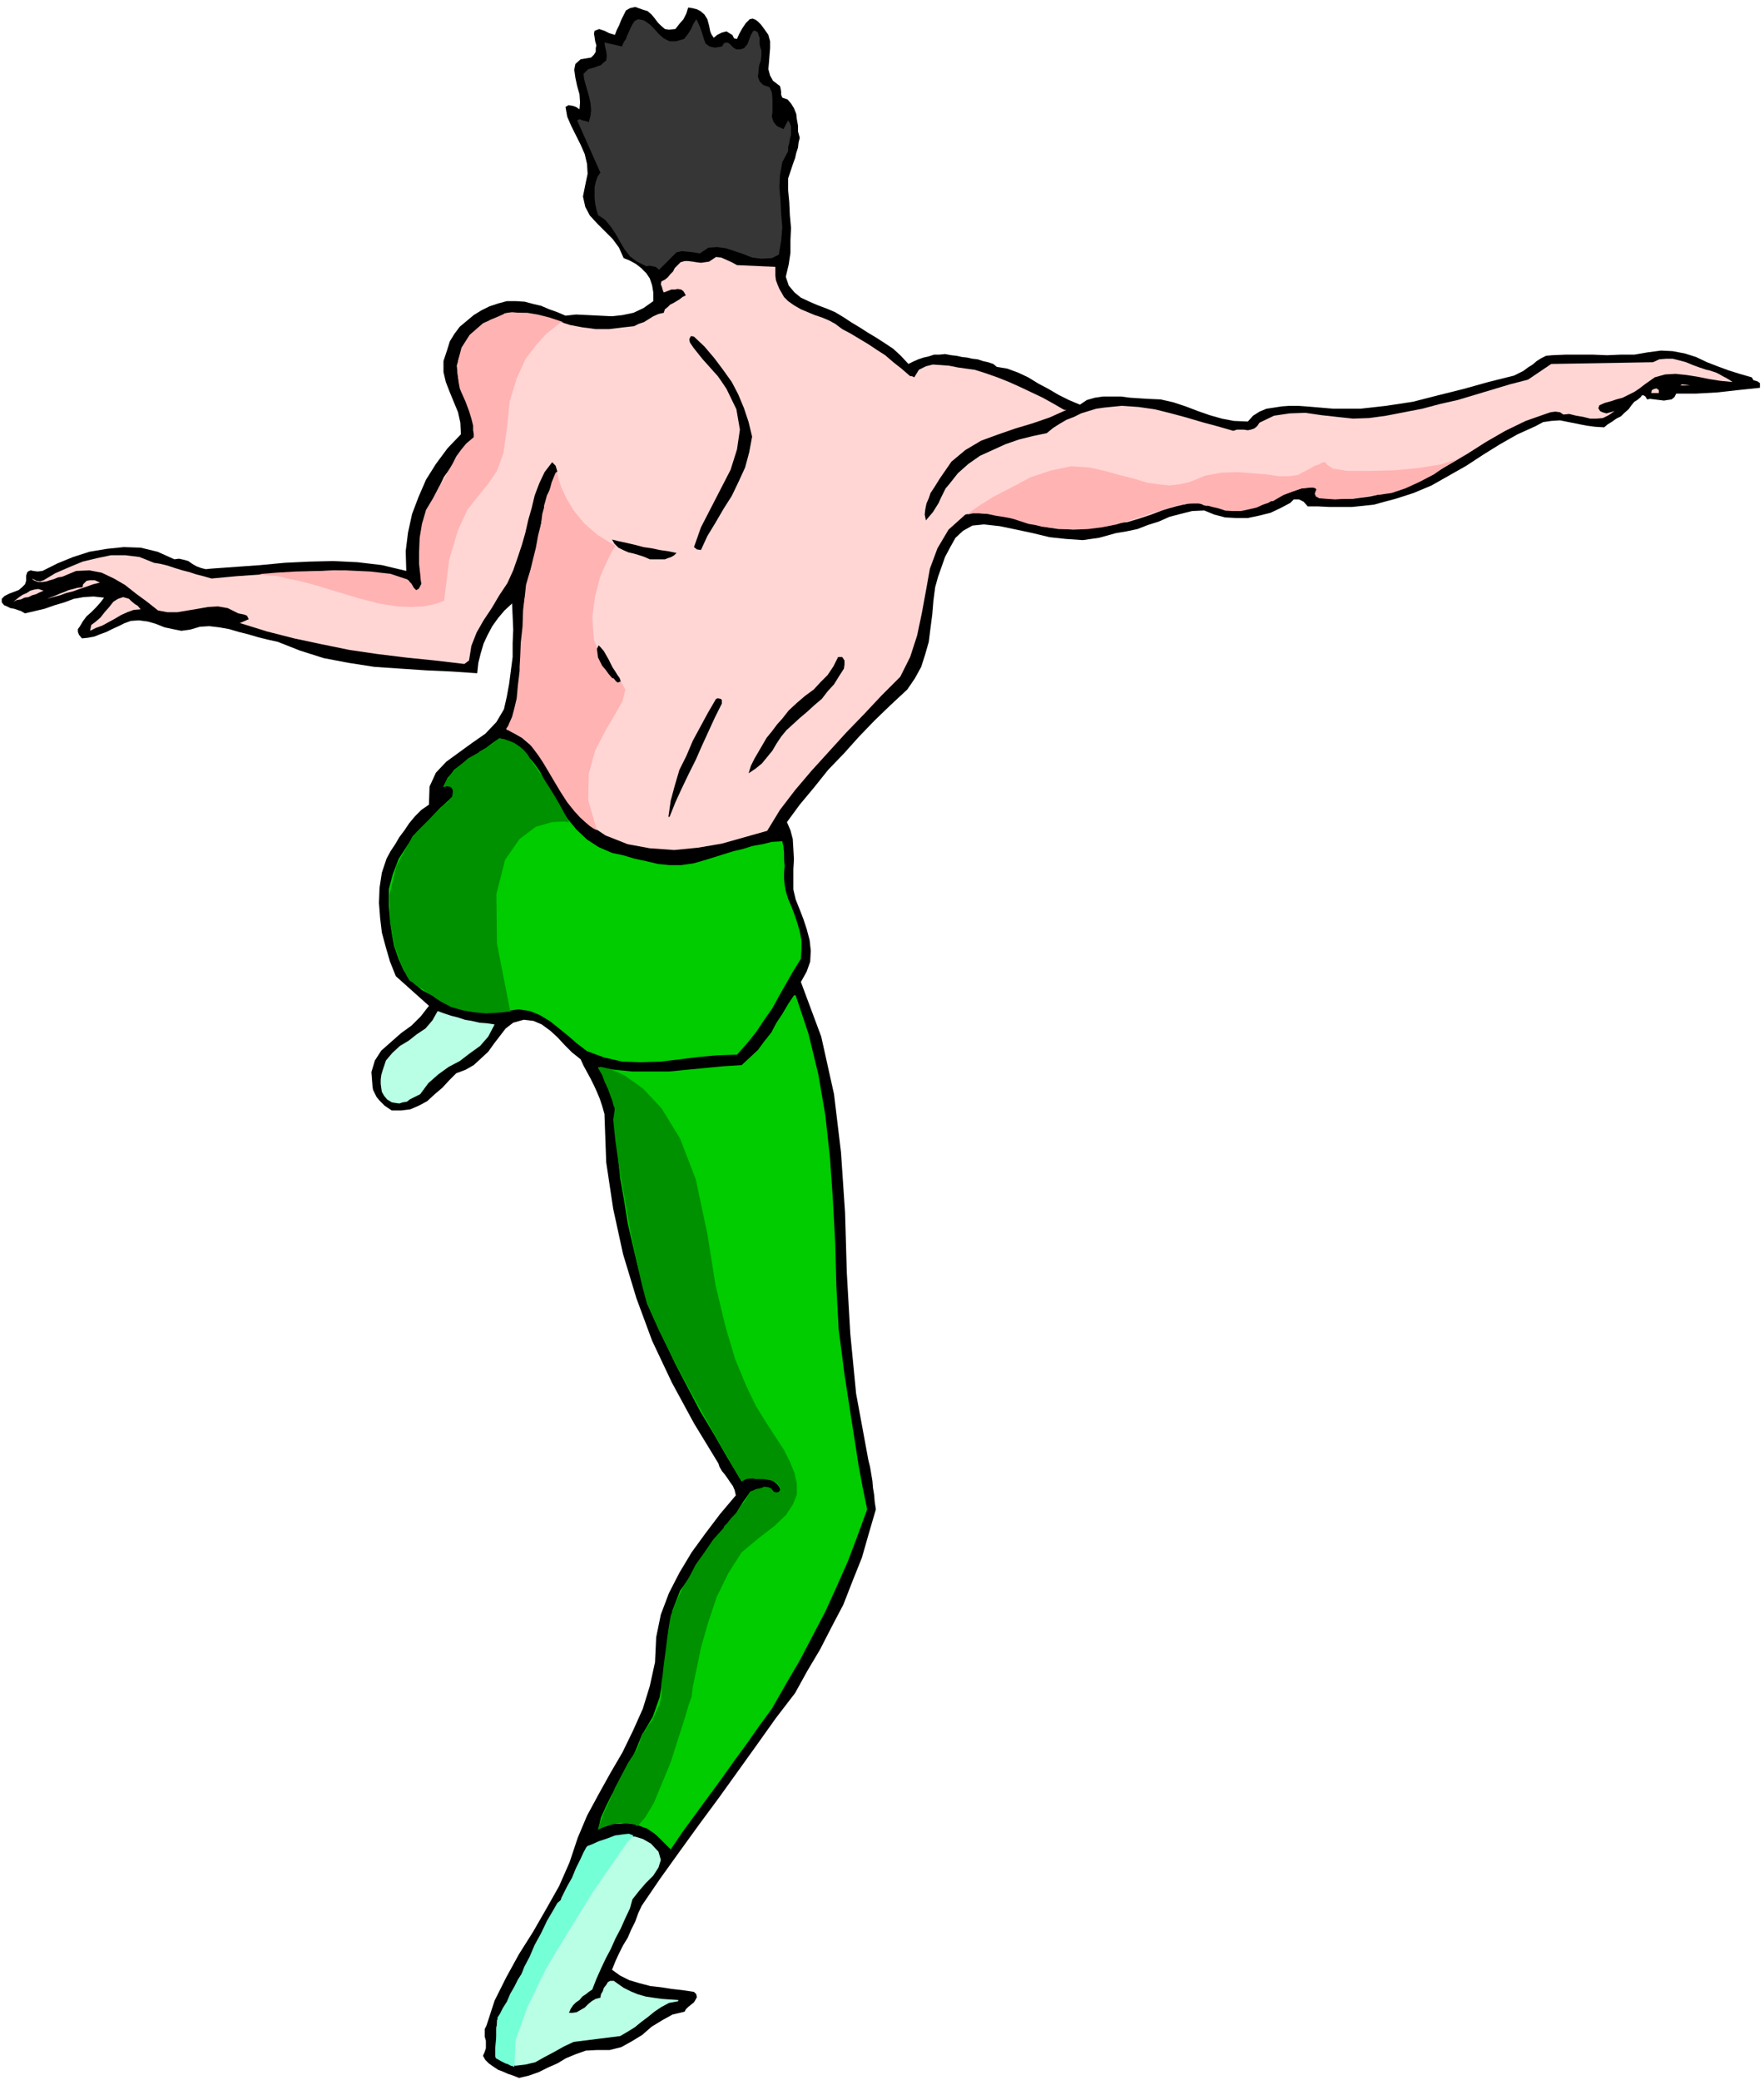
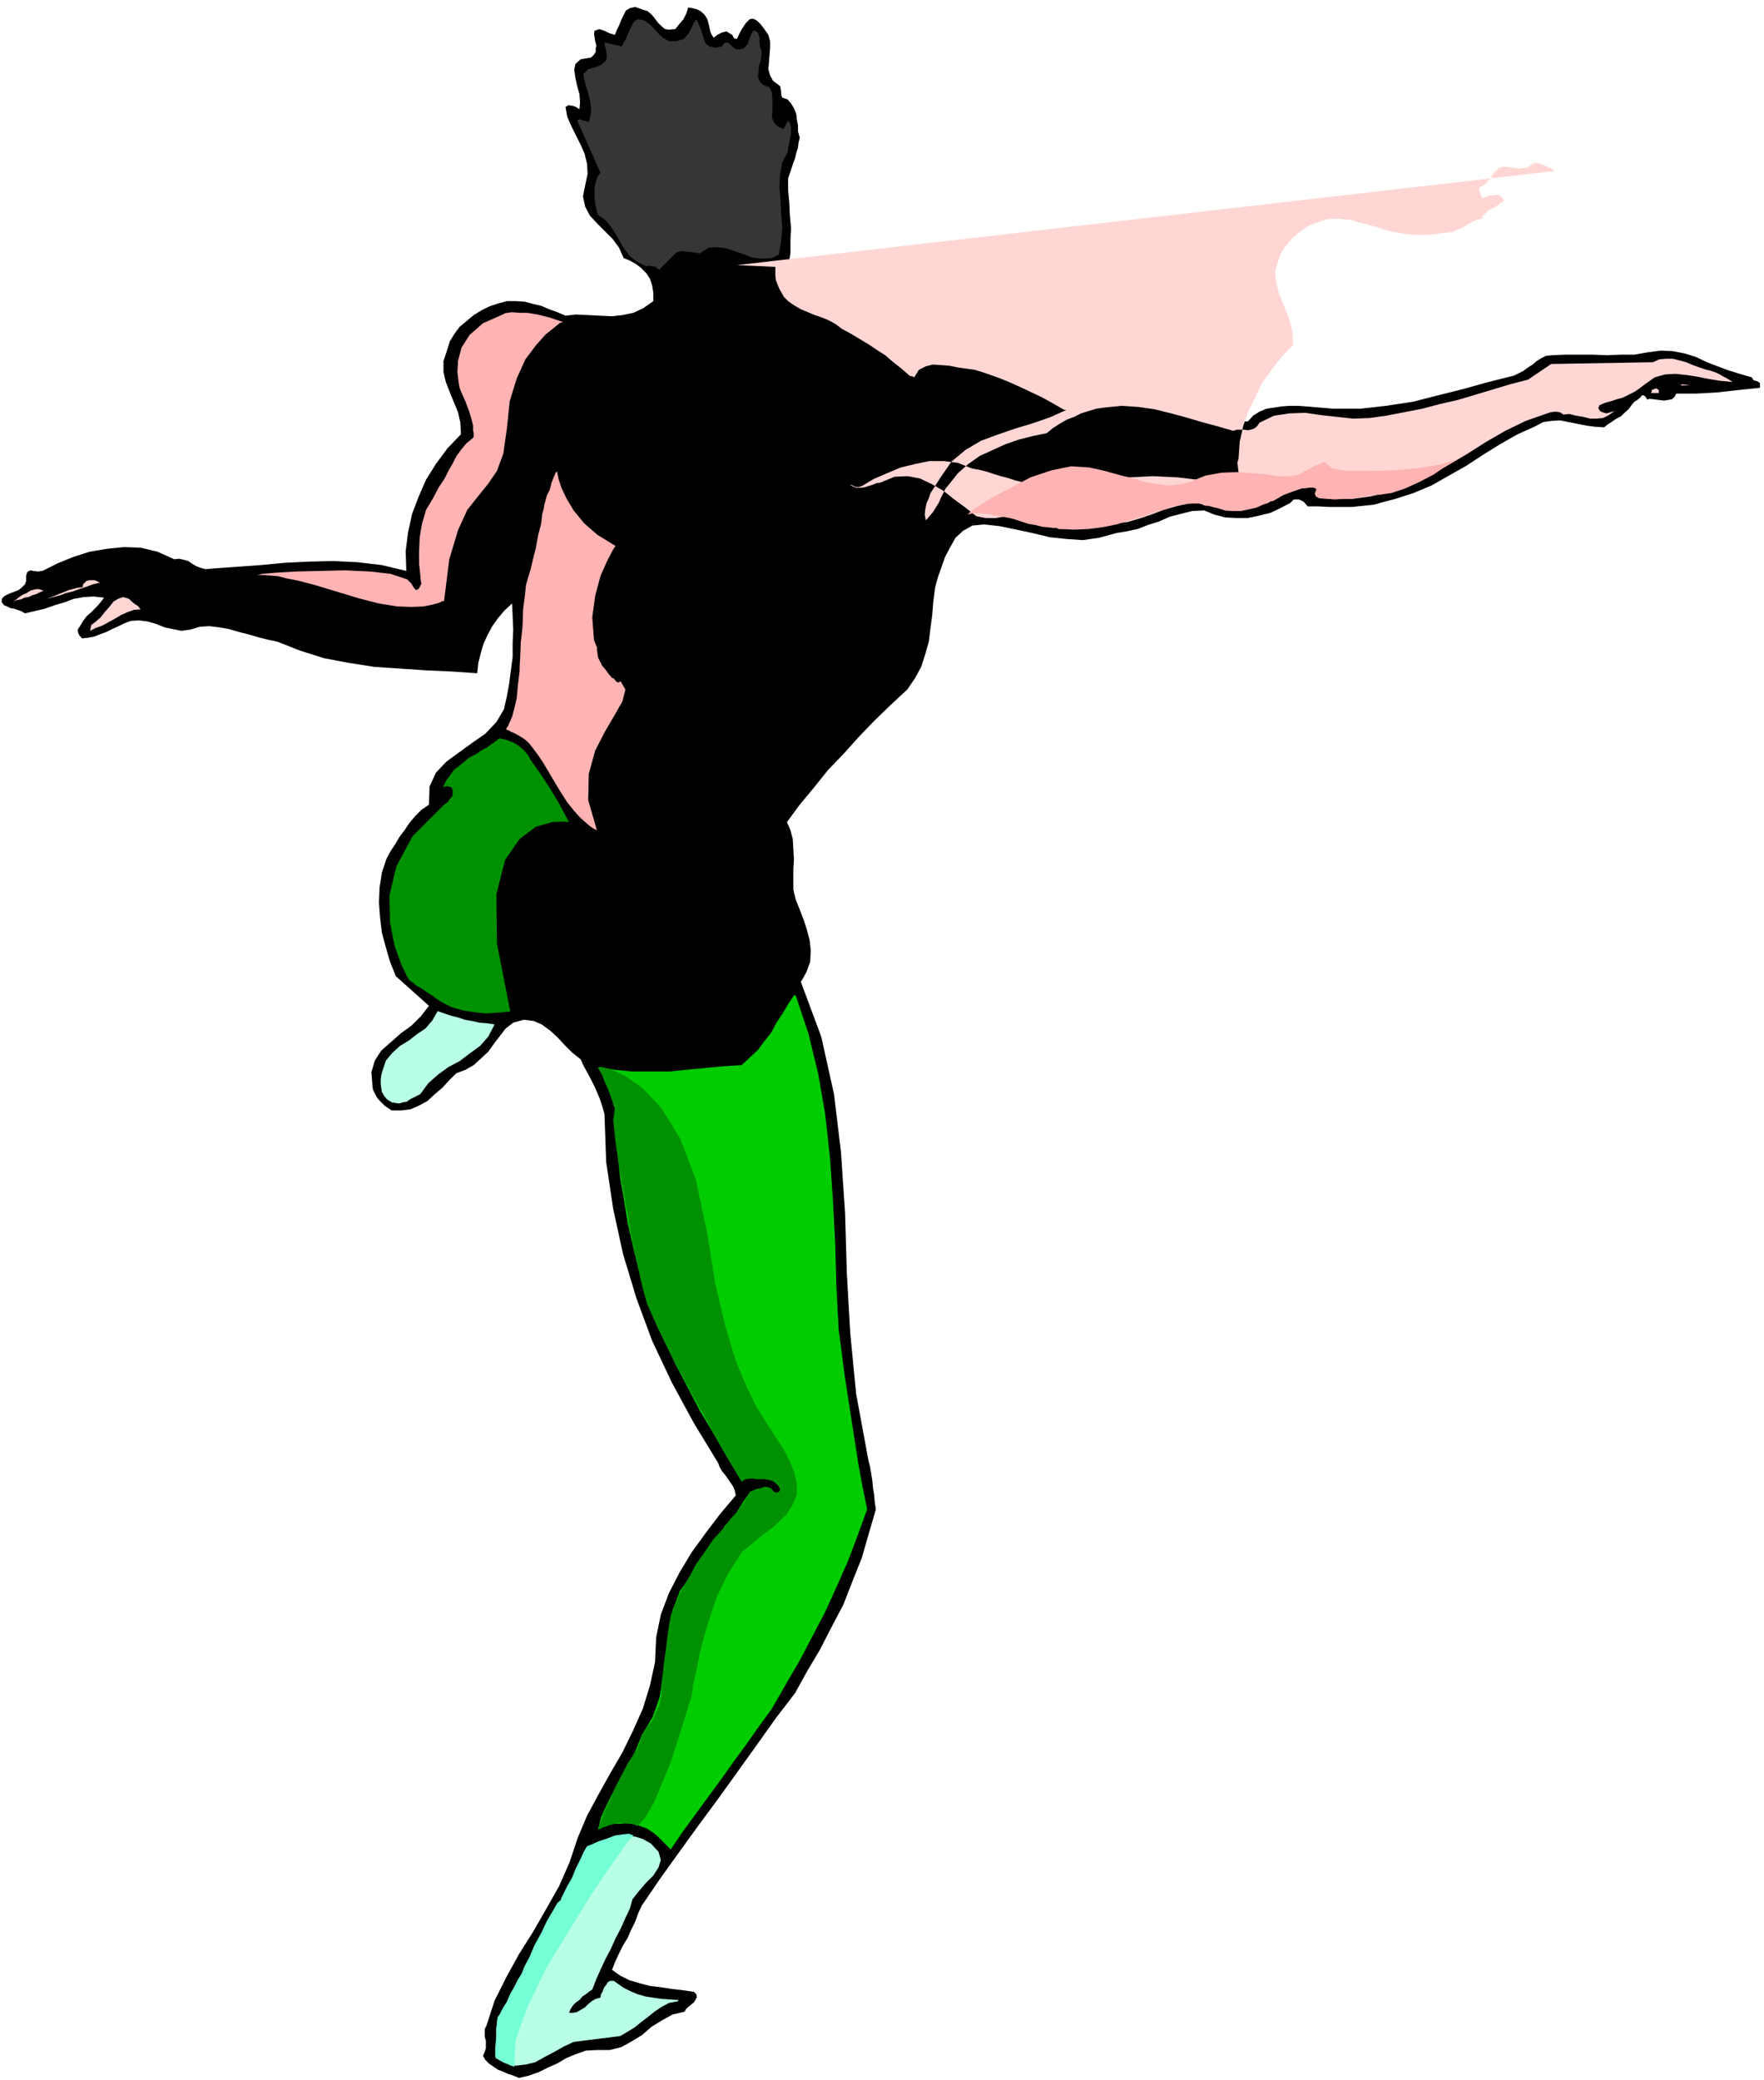
<svg xmlns="http://www.w3.org/2000/svg" fill-rule="evenodd" height="578.059" preserveAspectRatio="none" stroke-linecap="round" viewBox="0 0 3035 3577" width="490.455">
  <style>.brush1{fill:#000}.pen1{stroke:none}.brush3{fill:#ffd6d4}.brush4{fill:#0c0}.brush6{fill:#ffb3b3}</style>
  <path class="pen1 brush1" d="m1212 25 5 8 3 11 1 5 1 5 2 5 4 6 6-5 8-4 8-2 8 5 2 1 2 4 1 2 5 1 4-9 5-9 6-9 7-7 5-1 5 2 4 3 5 5 6 8 7 10 3 11v12l-1 12-1 13-1 11 3 11 5 9 12 9 1 4 1 6v5l2 5 9 3 6 7 5 8 4 10 1 9 2 11v10l3 11-2 8-1 9-3 9-2 9-3 8-3 9-3 9-3 9v20l2 21 1 22 2 22-1 21v22l-3 20-5 21 5 15 10 12 11 9 15 7 14 6 16 6 14 6 15 9 12 8 15 9 14 9 15 9 14 9 15 10 13 12 13 14 8-4 9-4 9-3 9-2 9-3h9l10-1 11 2 9 1 9 2 9 1 9 2 9 1 9 3 9 2 9 3 6 5 18 3 19 7 17 8 18 11 17 9 17 10 18 9 19 8 12-8 14-4 14-2h31l15 2 15 1 16 1 22 1 22 5 21 7 21 8 20 7 21 6 21 4 24 1 9-10 11-7 12-5 13-2 13-2 14-1h14l14 1 47 4h46l45-5 46-7 43-11 44-11 43-12 44-11 8-4 8-4 8-6 8-5 7-6 8-5 8-4 10-1 23-1h48l24 1 23-1h24l23-4 23-3 20 1 21 4 19 6 19 9 18 7 19 7 19 6 21 6 3 5 7 2 4 3v8l-19 2-19 2-18 2-18 2-18 1-18 1h-34l-3 6-5 4-7 1-6 1-8-1-8-1-8-1-5 1-3-5-3-2h-3l-2 3-6 5-5 3-5 6-5 7-7 6-6 6-8 4-7 5-8 5-6 5-16-1-15-2-15-3-15-3-15-3-15 1-14 2-13 7-31 14-30 17-29 18-29 19-30 17-30 17-31 13-31 10-19 5-18 5-19 2-19 2h-38l-20-1h-18l-7-8-8-4h-9l-6 6-17 9-17 8-20 5-19 4h-20l-19-1-19-5-17-7-21 1-20 5-19 5-18 8-19 6-18 7-19 4-18 3-29 8-28 4-29-2-28-3-29-7-28-6-29-6-27-3-20 2-16 9-13 12-9 16-9 17-6 17-6 17-5 18-3 23-2 24-3 23-3 24-6 21-7 22-11 20-13 19-28 26-28 27-27 28-26 29-27 28-24 30-25 30-22 30 6 14 4 15 1 17 1 18-1 17v35l4 17 6 15 7 18 6 18 5 19 2 18-1 19-6 17-10 18 35 94 22 99 12 100 7 104 3 103 6 105 10 103 19 103 2 11 3 12 2 12 2 12 1 12 2 12 1 12 2 13-12 41-12 42-16 40-16 41-20 38-20 39-22 37-21 38-33 43-32 45-33 46-33 46-34 46-34 47-33 46-32 47-6 13-5 14-7 14-6 14-8 13-7 14-6 13-6 15 14 10 16 8 17 5 19 5 18 2 19 3 18 2 20 3 4 4 1 5-2 4-3 5-5 4-5 4-4 4-2 4-21 5-18 10-18 11-16 14-18 11-18 10-20 5h-22l-19 1-17 6-17 7-15 9-16 7-16 8-17 6-17 4-10-4-9-3-9-4-8-3-9-6-7-5-6-6-4-7 3-7 2-6v-13l-2-7v-13l3-6 14-43 20-40 22-40 24-38 23-40 22-39 18-41 14-42 16-38 20-37 20-36 21-36 18-37 17-38 12-39 9-41 2-43 8-39 14-37 18-35 21-35 24-33 25-33 27-32-2-9-3-7-5-7-4-6-5-7-5-6-4-7-2-6-42-69-38-70-34-72-27-73-23-76-17-78-12-80-3-83-4-14-4-12-5-12-5-11-6-12-6-11-6-11-5-11-15-12-12-12-13-14-12-11-15-11-14-6-17-2-18 5-13 10-10 13-10 13-10 14-13 12-12 11-14 8-16 6-12 12-12 13-13 11-13 12-15 8-14 6-16 2h-16l-6-4-6-4-5-5-4-4-5-6-3-6-3-6-1-5-2-26 6-20 11-17 17-15 17-15 18-13 16-16 14-18-57-51-10-25-7-24-7-26-3-25-2-26 1-26 4-26 8-24 7-13 8-12 7-12 9-12 8-12 10-12 11-11 13-9 1-31 11-24 18-19 22-16 22-16 23-16 19-20 13-22 5-22 4-22 3-23 3-23v-24l1-23-1-23-1-22-13 12-11 13-10 14-8 15-7 15-5 17-4 16-2 18-44-3-44-2-45-3-44-3-45-7-42-8-41-13-38-15-18-4-16-4-17-5-16-4-17-5-17-3-17-2-16 1-17 5-15 2-15-3-14-3-15-6-14-4-15-2-14 1-11 4-10 5-11 5-10 5-11 4-10 4-11 2-10 1-5-6-2-5v-5l3-4 6-10 6-8 8-7 8-8 8-9 6-8-18-2-17 1-17 3-16 6-17 5-17 6-17 4-17 4-7-4-6-2-6-2-6-1-6-3-5-2-4-5v-6l5-5 8-4 8-3 8-3 6-5 5-5 2-6v-9l2-6 3-2 3-1 4 1 8 1 8-1 26-13 27-11 28-9 30-5 29-3 29 1 29 7 29 13 8-1 9 2 7 2 7 5 7 4 8 3 8 2 10-1 42-3 42-3 42-4 42-2 41-1 42 2 42 5 42 10-1-34 4-32 7-32 11-29 13-30 17-27 20-27 23-24-1-20-4-18-7-17-7-17-7-18-4-17v-19l6-18 5-16 8-13 9-12 12-10 12-10 13-8 14-7 15-5 15-4h16l15 1 15 4 13 3 14 6 14 5 14 6 18-2 21 1 20 1 21 1 18-2 19-4 17-8 17-12v-15l-2-12-4-12-6-9-9-9-9-7-11-6-10-4-8-18-11-15-13-13-13-13-13-14-8-15-4-18 4-20 4-19-1-17-4-17-7-16-8-16-8-16-7-16-3-17 5-3 7 1 6 2 6 4 1-12-1-14-4-14-3-14-2-14 2-10 9-8 18-3 5-5 3-5v-6l1-5-2-7-1-7-1-6 1-5 8-3 9 3 8 4 10 3 3-8 4-8 4-10 4-8 4-8 7-4 9-2 14 5 7 2 7 6 5 6 6 8 5 5 7 6 7 1 11-1 7-9 7-8 5-10 3-10 7 1 8 2 6 3 7 6z" />
  <path class="pen1" style="fill:#363636" d="m1177 67 7-9 5-8 4-9 5-8 3 6 4 9 3 9 3 10 3 8 7 5 9 2 12-2 4-6 5-1 4 2 4 4 3 3 5 3h6l7-2 6-7 3-8 3-8 4-7h4l4 3 1 4 2 5v11l1 5 2 6v8l-1 9-3 9-1 11-1 8 3 8 6 6 11 4 4 9 1 11v22l-1 9 3 9 6 7 11 5 8-15 3 5 2 6v14l-2 7-1 7-2 7v7l-10 19-4 22-1 21 2 24 1 22 2 23-2 23-4 24-12 6-18 1-16-2-15-6-15-5-15-5-15-2-15 1-15 10-11-2-9-1-11-1-9 2-30 30-6-5-5-1-6-1-5 1-16-8-12-9-10-13-7-12-8-14-8-12-10-12-12-8-3-10-2-10-1-9v-19l2-9 3-9 5-7-40-90 4-2 5 2 5 1 6 2 3-11 1-10-1-11-2-10-3-11-3-10-3-11-1-9 8-8 11-3 5-2 6-2 4-4 5-4 1-8-1-8-2-8-1-7 30 7 3-7 4-6 2-6 3-6 3-7 3-6 4-6 6-3 10 2 10 7 8 8 8 9 8 7 10 5h11l14-4z" />
-   <path class="pen1 brush3" d="m1268 456 66 3v15l1 8 3 8 3 7 4 7 4 7 7 7 10 7 12 7 12 5 12 5 12 4 12 5 11 6 12 9 15 8 15 9 15 9 15 10 14 9 14 12 14 11 15 13h3l4 2 8-13 12-6 12-3 15 1 13 1 15 3 14 2 15 2 19 6 20 7 20 8 20 9 19 9 19 9 18 10 19 11h4l-29 13-29 10-30 9-29 10-30 11-27 16-24 20-20 29-5 8-5 8-6 9-3 9-4 9-2 10-1 9 2 10 6-7 6-7 5-8 5-8 4-9 4-8 4-8 6-7 15-19 18-16 20-14 22-10 22-10 23-8 24-6 24-5 11-9 11-7 12-7 13-5 12-6 13-4 13-4 14-2 30-3 29 2 28 4 28 7 26 7 27 8 26 7 28 8 6-2h12l7 1 5-1 6-2 5-4 4-6 25-12 27-4 27-1 27 4 27 3 28 3 28-1 29-4 31-6 31-6 30-8 31-7 30-9 30-9 30-9 31-8 40-27 175-3 11-5 12-1h11l12 3 11 3 12 5 11 4 12 4 5 1 6 2 6 2 6 3 5 3 6 3 5 3 6 4-21-2-19-3-20-4-19-3-19-2-18 1-18 5-17 12-9 7-9 6-10 5-10 5-11 3-9 3-11 3-9 4-2 5 3 5 4 2 7 2 14-4-10 7-10 5-11 1h-11l-12-3-12-2-12-3-10 1-6-4-8-1-8 1-6 2-37 13-35 17-33 19-33 21-34 20-33 19-36 15-36 13-14 3-14 3-15 2-14 2h-29l-15-1h-14l-5-5 1-5v-5l-5-4-21 2-18 6-19 7-17 9-19 7-18 6-20 3h-21l-22-10-21-3-21 1-21 5-21 6-21 8-21 7-20 6-20 2-20 3-20 3-19 3-20 1h-19l-20-3-19-5-15-4-15-4-15-4-15-3-16-3-15-1-16-1-15 3-29 26-19 32-13 35-7 39-7 38-8 38-12 37-17 34-32 32-30 32-31 32-30 33-30 33-28 33-26 34-22 36-39 11-39 11-41 7-41 4-42-3-38-7-38-15-33-22-20-20-16-22-14-23-12-22-14-23-15-19-20-17-23-13 10-30 7-30 3-32 3-32 1-33 1-32 2-32 5-30 6-25 7-24 5-25 5-25 5-25 6-24 8-24 10-22-3-10-6-6-13 17-9 19-8 21-5 21-6 21-5 22-6 21-7 21-8 23-10 22-14 21-13 22-14 21-12 21-9 23-4 25-8 6-51-6-49-5-49-6-48-7-49-10-47-10-47-12-45-14h-2l16-7-3-6-5-2-5-1-5-1-18-9-17-3-17 1-17 3-18 3-18 3h-17l-16-3-19-15-19-14-19-15-19-11-21-10-21-4-23 1-24 10-7 1-7 3-7 2-6 2-7 1h-7l-6-2-5-3h2l6 3 6 1 6-2 20-12 23-10 24-10 25-6 24-5h25l24 3 25 10 12 2 12 3 12 4 13 4 12 3 12 4 12 3 14 4 43-4 43-3 42-3 43-2 41-2 42 2 42 5 43 10 3 6 3 7 4 4 8 1 4-8 2-8-1-9-1-8-2-9-1-8-1-8 2-7 2-29 6-27 9-26 12-24 12-25 16-22 17-22 20-21-1-20-4-18-6-17-7-17-7-18-4-17-2-19 5-18 6-16 10-13 11-13 13-10 13-9 16-6 15-5 18-1 22 2 22 6 22 6 22 7 21 4 23 3h23l25-3 9-1 9-1 8-4 9-3 8-5 8-5 9-4 9-2 2-6 5-4 4-4 6-3 5-3 5-3 5-4 6-3-4-7-4-3-6-1-5 1h-6l-5 2-5 2-3 1-2-5-1-4-2-5 1-5 6-3 5-4 4-5 5-5 3-6 5-5 5-5 7-2h6l8 1 6 1 8 1 7-1 7-1 6-4 6-4 9 1 9 4 9 4 9 5z" />
+   <path class="pen1 brush3" d="m1268 456 66 3v15l1 8 3 8 3 7 4 7 4 7 7 7 10 7 12 7 12 5 12 5 12 4 12 5 11 6 12 9 15 8 15 9 15 9 15 10 14 9 14 12 14 11 15 13h3l4 2 8-13 12-6 12-3 15 1 13 1 15 3 14 2 15 2 19 6 20 7 20 8 20 9 19 9 19 9 18 10 19 11h4l-29 13-29 10-30 9-29 10-30 11-27 16-24 20-20 29-5 8-5 8-6 9-3 9-4 9-2 10-1 9 2 10 6-7 6-7 5-8 5-8 4-9 4-8 4-8 6-7 15-19 18-16 20-14 22-10 22-10 23-8 24-6 24-5 11-9 11-7 12-7 13-5 12-6 13-4 13-4 14-2 30-3 29 2 28 4 28 7 26 7 27 8 26 7 28 8 6-2h12l7 1 5-1 6-2 5-4 4-6 25-12 27-4 27-1 27 4 27 3 28 3 28-1 29-4 31-6 31-6 30-8 31-7 30-9 30-9 30-9 31-8 40-27 175-3 11-5 12-1h11l12 3 11 3 12 5 11 4 12 4 5 1 6 2 6 2 6 3 5 3 6 3 5 3 6 4-21-2-19-3-20-4-19-3-19-2-18 1-18 5-17 12-9 7-9 6-10 5-10 5-11 3-9 3-11 3-9 4-2 5 3 5 4 2 7 2 14-4-10 7-10 5-11 1h-11l-12-3-12-2-12-3-10 1-6-4-8-1-8 1-6 2-37 13-35 17-33 19-33 21-34 20-33 19-36 15-36 13-14 3-14 3-15 2-14 2h-29l-15-1h-14l-5-5 1-5v-5l-5-4-21 2-18 6-19 7-17 9-19 7-18 6-20 3h-21l-22-10-21-3-21 1-21 5-21 6-21 8-21 7-20 6-20 2-20 3-20 3-19 3-20 1h-19h-2l16-7-3-6-5-2-5-1-5-1-18-9-17-3-17 1-17 3-18 3-18 3h-17l-16-3-19-15-19-14-19-15-19-11-21-10-21-4-23 1-24 10-7 1-7 3-7 2-6 2-7 1h-7l-6-2-5-3h2l6 3 6 1 6-2 20-12 23-10 24-10 25-6 24-5h25l24 3 25 10 12 2 12 3 12 4 13 4 12 3 12 4 12 3 14 4 43-4 43-3 42-3 43-2 41-2 42 2 42 5 43 10 3 6 3 7 4 4 8 1 4-8 2-8-1-9-1-8-2-9-1-8-1-8 2-7 2-29 6-27 9-26 12-24 12-25 16-22 17-22 20-21-1-20-4-18-6-17-7-17-7-18-4-17-2-19 5-18 6-16 10-13 11-13 13-10 13-9 16-6 15-5 18-1 22 2 22 6 22 6 22 7 21 4 23 3h23l25-3 9-1 9-1 8-4 9-3 8-5 8-5 9-4 9-2 2-6 5-4 4-4 6-3 5-3 5-3 5-4 6-3-4-7-4-3-6-1-5 1h-6l-5 2-5 2-3 1-2-5-1-4-2-5 1-5 6-3 5-4 4-5 5-5 3-6 5-5 5-5 7-2h6l8 1 6 1 8 1 7-1 7-1 6-4 6-4 9 1 9 4 9 4 9 5z" />
  <path class="pen1 brush1" d="m1194 579 18 17 17 20 15 20 15 21 11 21 10 24 8 24 6 25-5 27-7 26-11 24-12 25-14 22-14 24-14 23-11 24-7-1-5-4 12-34 17-33 17-33 17-33 11-35 5-34-6-35-17-35-8-12-7-10-9-10-8-9-9-10-8-10-8-10-6-9-1-5 1-3 2-3 5 1z" />
  <path class="pen1 brush3" d="m2891 663 3-2 14 2h-17zm-37 8v5h-13l1-5 4-2 4-1 4 3z" />
  <path class="pen1 brush1" d="m1164 951-4 4-5 3-6 2-5 2h-26l-9-4-9-3-10-3-9-2-9-4-8-4-7-7-4-7 12 3 14 3 13 3 15 4 14 2 14 3 14 2 15 3z" />
  <path class="pen1 brush3" d="m172 1002-12 3-11 4-12 4-11 4-12 3-11 4-12 3-10 3 7-3 8-3 7-3 8-3 7-3 8-2 7-2 9-1 1-5 3-3 3-3 6-1h8l9 4zm-97 14-7 3-6 3-7 2-6 3-7 1-6 3-7 1-6 3 5-4 5-4 6-4 7-3 6-4 7-2 7-1 9 3zm167 32-12 1-11 4-11 5-10 6-11 6-11 6-11 4-10 5 2-10 8-6 8-7 7-9 8-9 7-9 8-5 9-3 10 3 4 4 6 5 5 3 5 6z" />
-   <path class="pen1 brush1" d="m1452 1150-9 14-8 13-11 12-10 13-13 11-12 11-13 11-12 11-11 10-9 11-8 12-7 12-9 11-9 11-11 9-12 8 4-13 6-12 7-12 7-12 7-12 9-11 9-12 9-10 11-14 14-13 14-12 15-11 12-13 12-12 10-15 8-16h7l4 6v7l-1 7zm-210 60-12 24-11 24-11 24-11 25-12 24-12 25-11 24-10 25h-2l4-28 7-26 8-27 12-24 11-26 13-24 13-24 14-24 3-1 5 1 2 2v6z" />
-   <path class="pen1 brush4" d="m929 1327 10 20 12 21 12 20 14 21 15 18 18 17 20 13 23 10 19 4 20 6 19 4 21 5 20 2h20l21-3 21-6 16-5 16-5 16-5 17-4 16-5 17-3 16-4 18-1 2 9 1 11v11l1 12-1 10v11l1 11 2 11 4 13 6 14 5 13 5 15 4 14 3 15v15l-1 17-13 21-12 21-12 21-12 22-14 20-14 21-16 20-17 19-33 1-33 3-33 4-33 4-33 1-32-1-31-7-30-11-17-13-15-13-16-13-15-12-18-11-17-7-20-3-21 3-17 2-16 1-17-1-15-2-16-5-14-5-15-7-12-7-23-12-17-15-14-18-9-20-8-23-4-22-3-24-2-22v-30l7-26 10-26 15-23 16-23 20-20 20-21 21-19 2-8-1-8-8-4-8 3 7-16 11-12 11-10 14-9 13-9 14-9 13-10 13-9 10 2 10 5 9 5 10 9 8 8 9 9 7 9 7 10z" />
  <path class="pen1 brush4" d="m1369 1712 22 66 17 70 12 70 8 73 5 72 4 75 2 74 4 75 5 38 5 39 6 39 6 39 6 38 6 39 7 38 8 39-16 44-17 45-19 43-20 44-22 42-22 42-24 41-24 42-22 30-21 30-22 30-22 31-22 30-22 30-22 30-21 31-6-6-5-5-6-6-5-5-7-6-6-4-6-4-6-2-10-4-10-2-10-1-10 1h-11l-10 3-9 3-8 4 5-21 9-20 10-20 12-19 11-21 11-20 9-21 8-20 19-32 12-34 6-38 5-37 4-38 7-36 13-34 22-30 10-19 12-17 13-18 14-16 13-17 13-17 11-18 12-17 8-4 10-3 9-1 11 3 4 5 8 1 3-5-1-3-3-5-3-3-6-5-6-2-7-3h-21l-8 1-6 1-6 4-24-40-23-40-24-40-21-40-22-42-20-42-19-43-15-42-10-38-9-38-9-39-6-38-7-40-4-39-4-41-1-40-3-10-2-10-3-9-3-8-5-9-4-9-5-8-4-7 29 4 30 3h63l30-3 32-3 31-3 32-2 14-13 14-13 11-15 12-15 9-17 10-15 10-17 10-15h3z" />
  <path class="pen1" d="m851 1762-11 21-14 16-18 13-17 13-19 10-18 13-17 15-14 19-6 3-6 3-6 3-5 4-7 1-6 2-7-1-6-1-8-5-5-6-4-7-1-6-1-8v-7l1-8 2-7 6-18 11-13 13-12 15-9 14-11 15-10 12-14 9-16 11 4 12 4 12 3 12 4 12 2 13 3 13 1 13 2zm269 1409 13 14 4 14-4 13-9 14-13 13-12 14-11 14-4 15-8 17-8 18-9 17-8 18-9 17-8 17-8 18-7 18-6 4-5 4-6 4-5 6-6 4-5 5-4 6-3 7h6l7-1 7-4 7-4 6-6 6-5 7-4 8-2 1-6 3-5 2-6 4-5 3-5 4-2h6l7 5 10 7 12 6 12 5 14 4 13 2 14 2 14 1 15 1v2l-16 3-13 7-12 8-11 9-12 9-11 9-13 8-12 7-80 10-17 8-16 9-17 9-16 9-17 4-17 2-17-4-17-9 1-11 1-11-1-11v-20l2-10 3-9 8-8 7-19 9-18 9-19 11-18 10-19 10-18 8-19 9-18 9-18 10-16 10-17 10-15 8-17 8-17 7-18 7-17 12-5 14-5 14-5 15-2 14-2 15 1 13 4 14 8z" style="fill:#b9ffe6" />
  <path class="pen1 brush6" d="m969 554-5 1-10 8-15 12-17 19-18 24-15 33-12 39-5 48-6 42-11 30-15 22-17 21-19 24-16 35-15 50-9 72h-3l-6 3-11 3-15 3-21 1-25-1-31-5-35-9-43-13-33-10-27-7-20-4-16-4-13-1-12-1h-10l8-2 24-2 34-2 42-1 43-1 43 2 35 4 27 9h1l4 4 4 4 4 7 1 1 3 3 2-1 2-1 2-3 3-6-1-5-1-11-2-18v-20l1-25 4-24 7-24 12-20 10-19 10-15 7-14 7-12 6-12 8-11 9-11 13-11v-6l-1-6v-8l-3-12-4-13-6-16-8-18-2-5-2-11-2-17 1-19 6-23 14-22 23-20 36-16 1-1 5-1 8-1 12 1h14l18 3 20 5 24 8zm-10 257v3l2 10 5 15 9 19 12 20 18 22 23 20 31 19-4 6-10 19-12 27-9 34-5 37 3 39 15 37 31 34 8 14-5 20-13 23-17 29-17 33-11 40-1 45 15 52-2-1-4-2-6-4-7-6-10-9-10-11-12-15-11-17-12-20-10-17-9-15-8-12-9-12-7-9-8-7-8-5-9-5-5-2-5-3h-2l-2-2v1-2l3-4 3-7 4-9 4-15 4-17 2-22 3-25v-7l1-17 1-25 3-27 1-29 3-24 2-19 2-7 2-7 4-13 4-17 5-20 4-22 5-19 2-17 3-11v-3l2-7 3-11 5-10 3-12 4-10 3-7 3-2z" />
  <path class="pen1 brush1" d="m1063 1162 3 4 2 6-5 2-3-2-4-5-3-1-6-7-5-7-6-7-3-6-4-8-1-7-1-8 3-6 4 4 5 6 4 7 4 7 3 6 4 8 4 6 5 8z" />
  <path class="pen1 brush6" d="m1665 885 5-5 16-11 24-15 31-16 32-17 36-12 34-7 31 2 27 6 25 7 24 6 23 7 20 3 19 2 18-2 17-4 27-11 28-5 27-1 27 2 23 2 21 3h18l15-2 11-6 10-5 8-5 7-2 5-3 4-1h2l3 4 10 7 26 4h36l43-1 42-4 38-6 29-9 15-9-5 2-12 9-18 10-20 14-25 13-24 11-24 8-21 3h-4l-9 1-13 2-15 3-18 1-17 1-15-1-12-1-2-1-4-2-2-5 3-8-2-1-2-1-6-1-6 1-11 1-13 5-16 6-19 11h-3l-5 3-9 3-11 5-13 3-14 3h-14l-13-1-13-4-9-2-7-2h-4l-4-1-2-1-2-1-5-1h-15l-12 2-14 2-16 6-19 5-20 7-22 7-23 7-25 5-24 3-26 1-26-2-3-1h-5l-9-1-10-1-12-3-12-2-12-4-9-3-3-1-8-2-11-2-13-2-14-3-14-1h-12l-8 2z" />
  <path class="pen1" d="m979 1414-9-1-20 1-28 8-28 21-25 36-15 59 1 85 23 117h-4l-8 1-14 1-16 1-20-2-19-3-21-6-17-9-3-2-5-3-8-6-8-5-10-7-9-5-7-6-4-2-5-8-10-21-11-31-8-40-1-47 12-50 28-52 50-50 3-3 8-6 3-5 4-4 1-6v-5l-1-2-1-2-3-2h-2l-4-1-5 2v-2l2-4 3-6 6-8 7-10 12-9 13-11 18-10v-1l4-2 5-3 6-3 5-4 6-4 5-4 4-3h1l4 1 5 1 9 3 7 3 9 6 7 6 7 8 5 9 9 13 10 14 11 17 10 16 10 17 8 15 8 15zm50 422 5-1 17 4 24 11 31 22 32 34 32 52 27 70 20 94 14 88 17 71 17 57 19 46 17 35 18 29 15 23 15 23 10 20 8 20 4 18v19l-7 17-12 18-20 19-26 20-30 25-23 36-20 41-15 45-12 42-8 39-6 28-2 17-5 14-8 27-11 34-12 38-15 36-14 34-15 25-13 15-2-1-3-2-7-2h-7l-11-1-11 2-13 3-14 7 1-5 4-10 6-16 9-19 9-22 11-21 11-21 11-17 1-2 4-5 2-5 2-5 2-7 2-7 1-3 5-5 5-9 8-10 6-14 6-13 3-15v-21l2-13 2-19 3-22 3-24 3-21 3-17 4-10 3-9 6-13 8-17 11-18 11-21 15-21 15-22 18-20 1-3 5-5 7-9 9-9 7-11 8-10 5-9 3-5 1-2 4-1 6-3 7-1 7-3 7 1 5 2 3 6h1l5 1 4-1 2-3v-4l-3-6-5-4-8-3-12-2h-15l-3-1h-5l-8 1-7 4-8-13-18-32-27-47-30-54-32-59-27-54-21-47-8-30-3-13-7-32-10-47-9-52-10-55-7-49-4-38 3-20-2-3-2-8-4-11-4-11-6-13-4-11-5-9-2-4z" style="fill:#009100" />
  <path class="pen1" style="fill:#75ffd6" d="m1090 3157-11 12-25 36-35 51-39 63-40 66-32 66-21 58-2 46-2-1-4-1-6-3-5-2-6-3-5-3-4-3-1-2v-14l1-11 1-10v-12l1-9v-6l1-2v-3l4-6 5-10 7-11 6-14 7-12 6-12 6-9 5-13 9-17 9-21 11-20 10-21 10-17 8-14 6-5 1-4 4-8 6-12 8-14 7-17 7-14 6-13 5-9 2-2 8-3 11-5 15-5 13-5 14-2 10-1 8 3z" />
</svg>